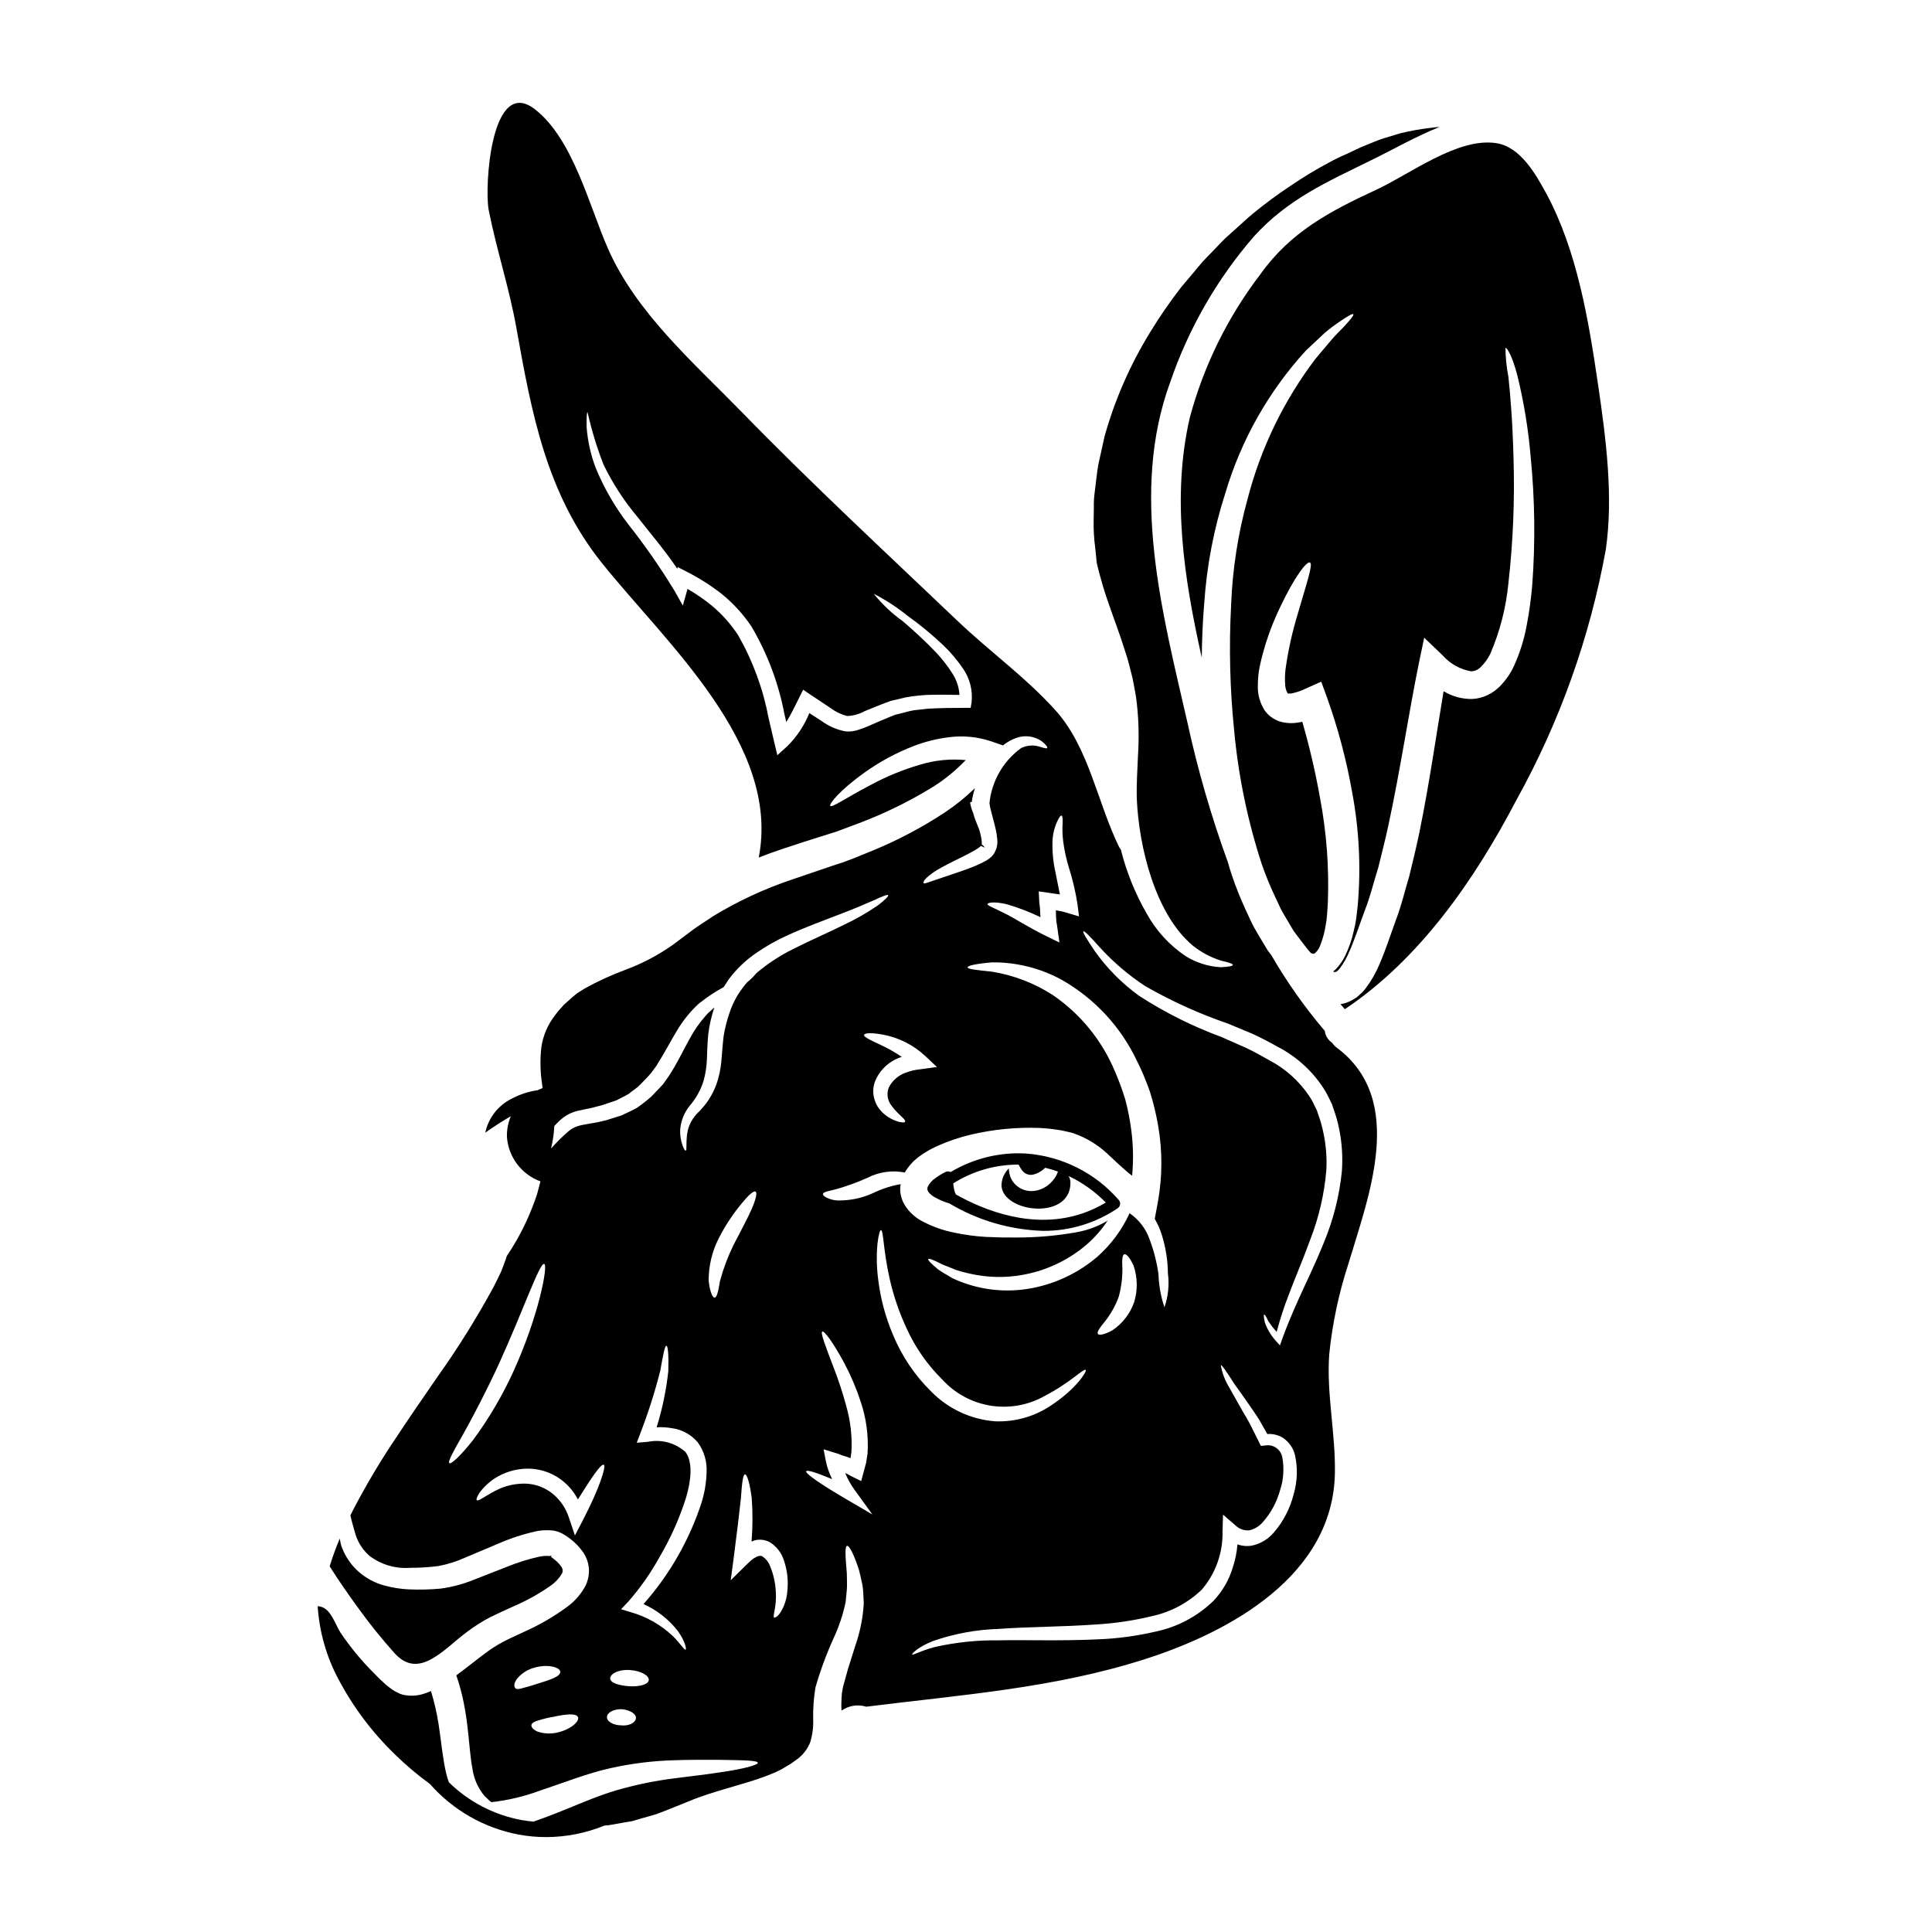
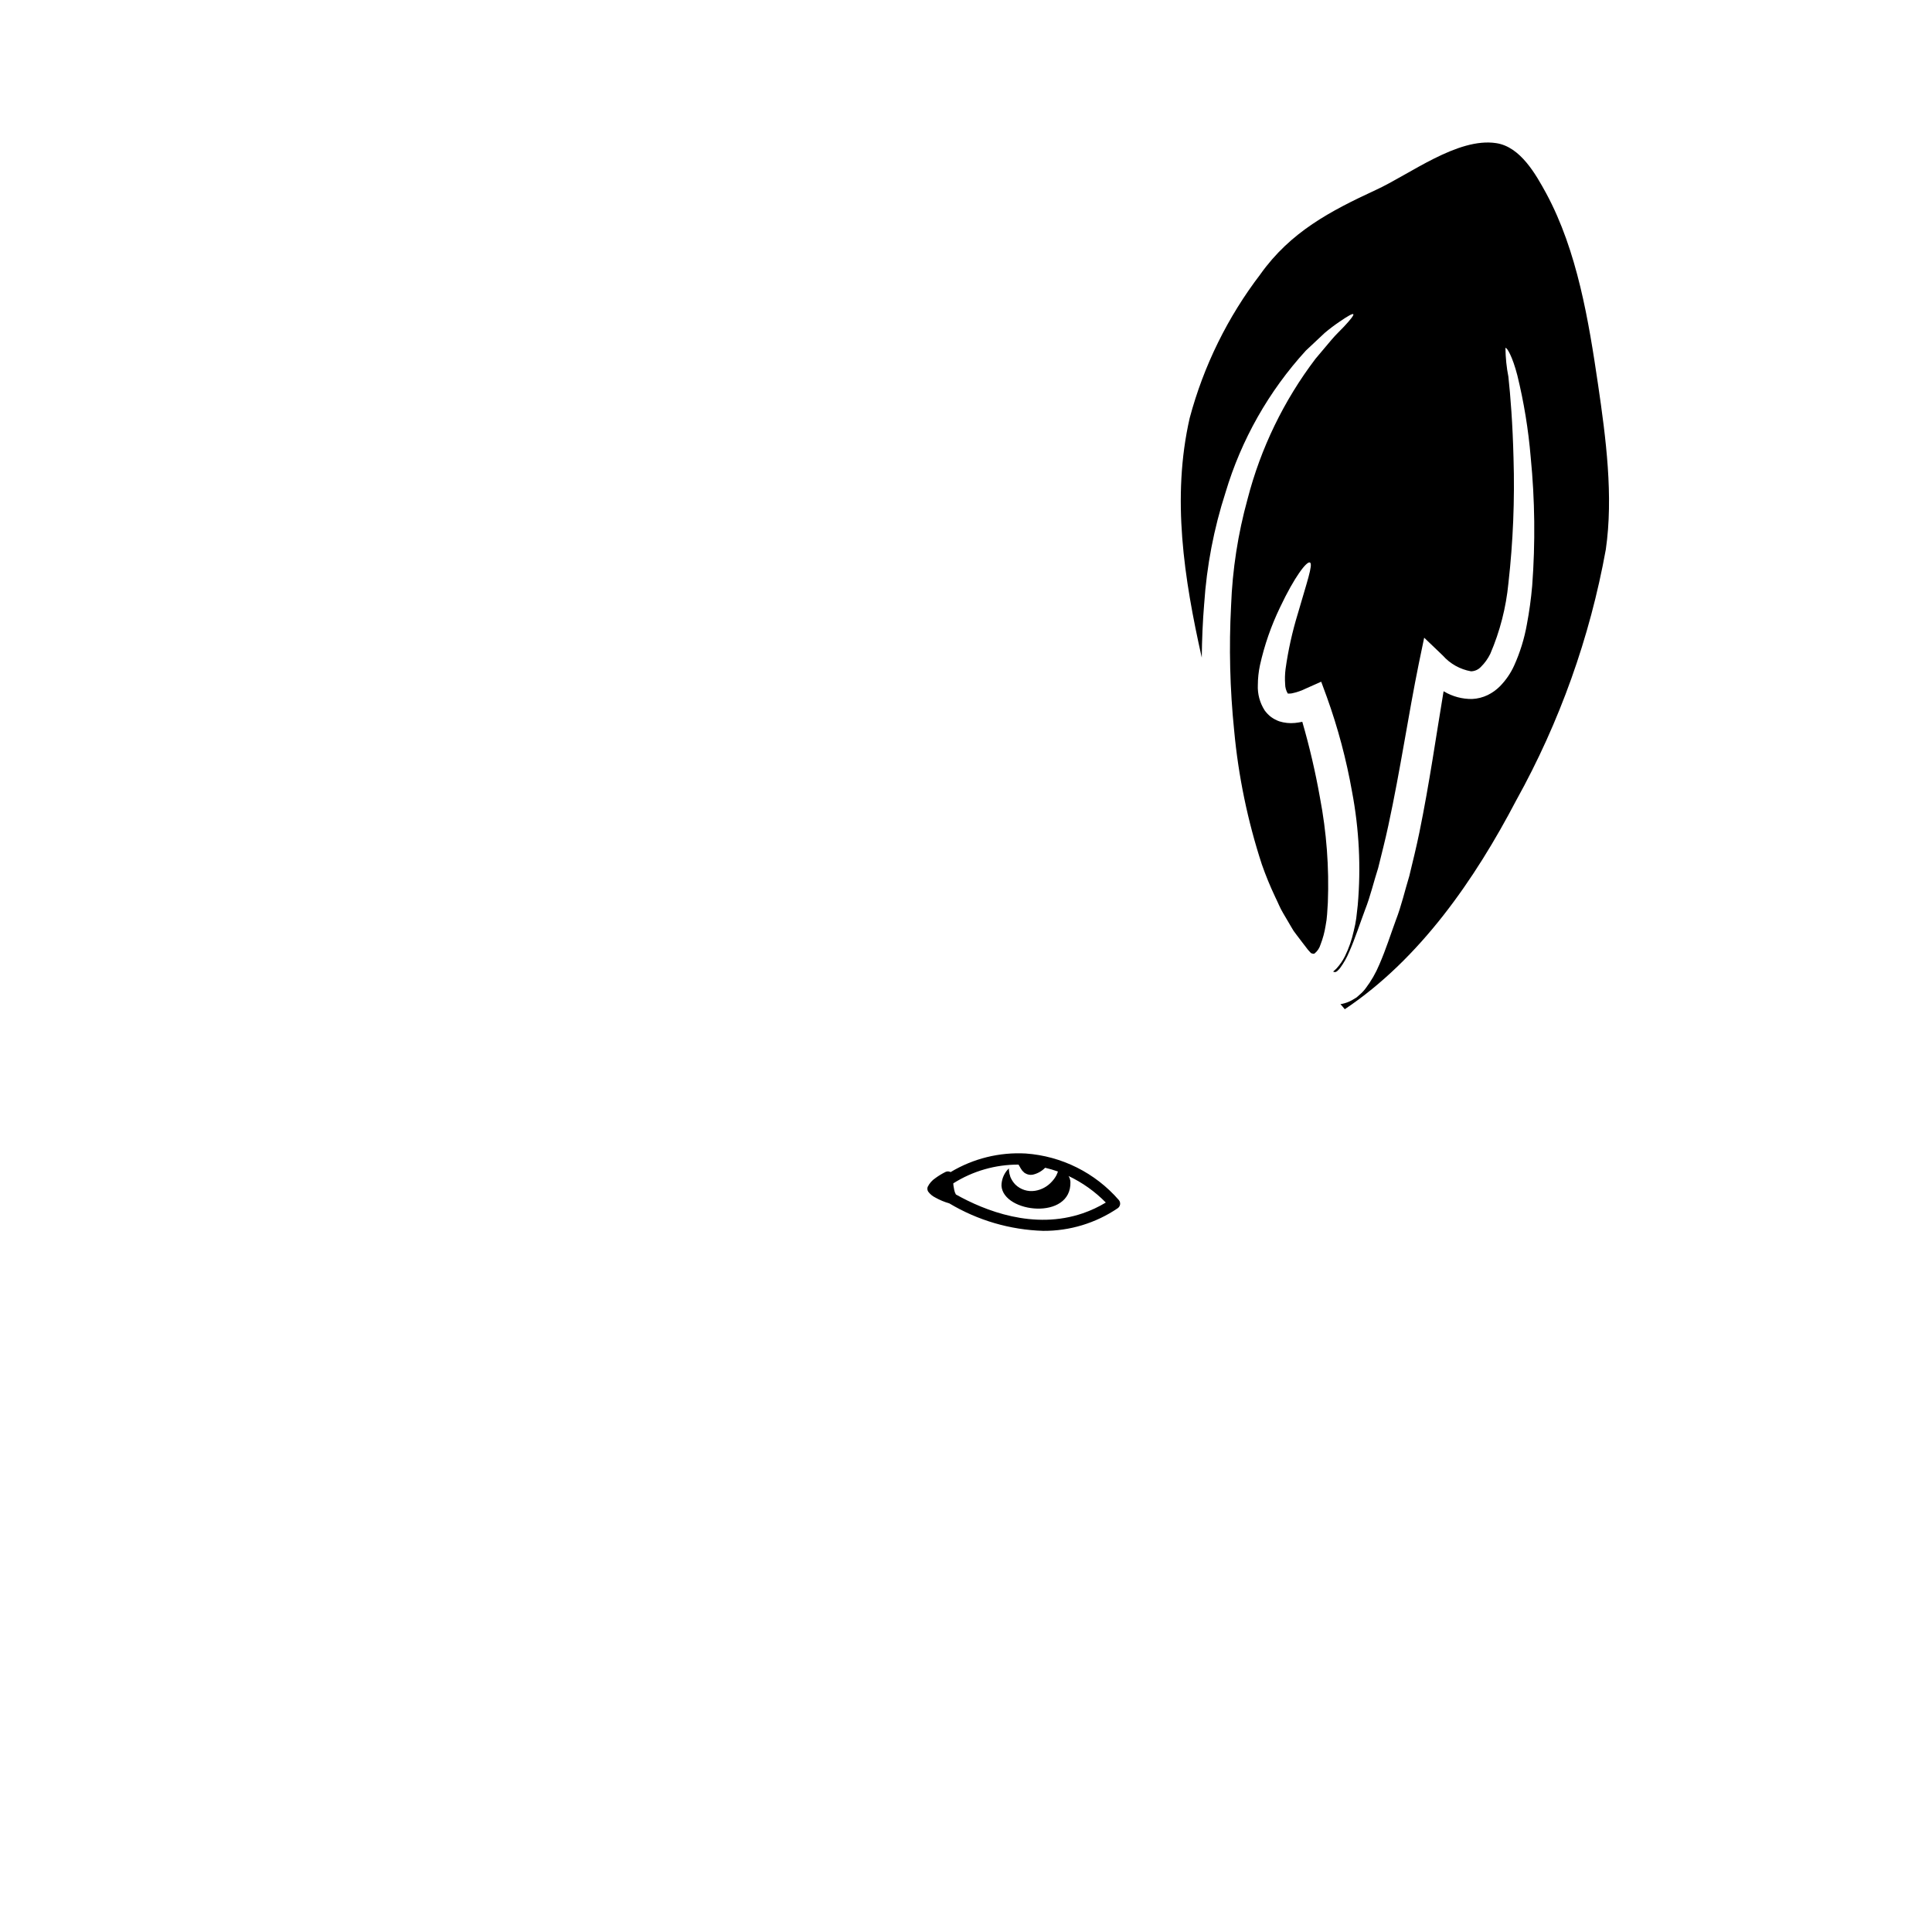
<svg xmlns="http://www.w3.org/2000/svg" fill="#000000" width="800px" height="800px" version="1.1" viewBox="144 144 512 512">
  <g>
-     <path d="m248.67 582.23c6.492 7.004 12.988-1.277 19.113-5.773 1.957-1.48 4.031-2.797 6.207-3.934l0.789-0.359c0.051-0.023 0.051-0.023 0.074-0.023h-0.004c0.043-0.031 0.086-0.059 0.133-0.078l0.461-0.227 1.574-0.738c0.973-0.461 1.945-0.898 2.914-1.332l-0.004-0.004c3.535-1.496 6.902-3.363 10.047-5.57 1.156-0.812 2.141-1.855 2.883-3.062 0.371-0.621 0.32-1.402-0.125-1.969-0.34-0.496-0.734-0.953-1.18-1.355-0.281-0.23-0.512-0.461-0.82-0.688l-0.457-0.336-0.203-0.152c0.051-0.203-0.438 0.203 0.203-0.359l-0.203 0.027c-1 0.051-0.051 0.125-0.395 0.102-0.125-0.027-0.359-0.051-0.613-0.078-0.633-0.004-1.266 0.047-1.891 0.156-3.031 0.656-5.996 1.578-8.867 2.754-2.988 1.18-5.848 2.297-8.609 3.375v-0.004c-2.879 1.188-5.902 1.992-8.992 2.402-2.703 0.246-5.418 0.312-8.129 0.203-2.617-0.102-5.211-0.547-7.715-1.328-2.398-0.812-4.59-2.148-6.414-3.91-1.605-1.57-2.867-3.461-3.703-5.543l-0.254-0.637c0-0.023-0.051-0.152-0.074-0.227l-0.129-0.539c-0.102-0.395-0.152-0.762-0.227-1.18v-0.129l-0.008-0.008c-1.02 2.414-1.918 4.879-2.684 7.387 2.402 3.832 5.117 7.691 7.719 11.27v-0.004c2.981 4.125 6.18 8.09 9.582 11.871z" />
    <path d="m391.88 461.37c1.164 0.652 2.402 1.168 3.688 1.531 7.543 4.516 16.113 7.023 24.898 7.289 7.035 0.043 13.914-2.047 19.734-5.992 0.348-0.238 0.578-0.609 0.637-1.023 0.055-0.418-0.066-0.836-0.34-1.156-6.262-7.211-15.125-11.641-24.652-12.328-6.984-0.391-13.926 1.328-19.926 4.926-0.41-0.227-0.906-0.242-1.332-0.047-0.938 0.465-1.836 1.012-2.68 1.629-0.891 0.59-1.609 1.402-2.074 2.363-0.133 0.414-0.082 0.863 0.145 1.23 0.5 0.672 1.152 1.211 1.902 1.578zm22.043-8.742v0.004c0.152 0.234 0.297 0.48 0.426 0.73 0.129 0.309 0.395 0.586 0.59 0.922 0.281 0.203 0.461 0.535 0.789 0.664 0.582 0.352 1.273 0.48 1.941 0.359 1.258-0.277 2.406-0.918 3.305-1.84 1.148 0.27 2.281 0.605 3.394 1-0.129 0.332-0.234 0.648-0.414 1.016-0.332 0.613-0.746 1.18-1.223 1.684-1.156 1.285-2.715 2.133-4.422 2.406-1.91 0.312-3.856-0.305-5.238-1.66-0.555-0.578-0.996-1.258-1.305-1.996-0.207-0.594-0.34-1.211-0.391-1.84-0.012-0.145-0.012-0.289 0-0.434-0.141 0.125-0.27 0.258-0.395 0.395-1.012 1.164-1.57 2.652-1.574 4.191 0.434 7.254 18.574 9.25 18.27-1-0.031-0.555-0.199-1.098-0.492-1.574 3.68 1.746 7.019 4.129 9.871 7.031-1.922 1.16-3.957 2.113-6.078 2.844-13.039 4.473-25.977-0.672-33.656-4.984l-0.285-0.625-0.109-0.426v0.004c-0.012-0.051-0.027-0.098-0.043-0.145l-0.141-0.789h-0.004c-0.062-0.316-0.098-0.641-0.109-0.965 5.172-3.266 11.168-4.992 17.285-4.969z" />
-     <path d="m498.15 421.57c-0.441-0.336-0.812-0.75-1.102-1.223-1.09-0.703-1.812-1.859-1.965-3.148-5.301-6.231-10.031-12.93-14.133-20.008l-0.203-0.281-0.762-0.996-0.715-1.18c-0.945-1.574-1.895-3.148-2.809-4.75-0.918-1.602-1.508-3.148-2.273-4.723h-0.008c-1.434-3.09-2.695-6.254-3.781-9.48-0.359-1.098-0.688-2.172-0.996-3.269v-0.004c-4.418-12.145-8.012-24.57-10.762-37.199-6.641-28.992-15.223-60.914-4.519-90.043 4.84-14.16 12.359-27.258 22.152-38.574 9.148-10.066 19.574-14.539 31.531-20.441 5.391-2.633 11.496-6.133 17.711-8.613-0.688 0.051-1.355 0.102-2.07 0.203l0.004 0.008c-2.859 0.312-5.691 0.816-8.484 1.508-1.406 0.434-2.891 0.867-4.367 1.328-1.48 0.461-3.168 1.227-4.805 1.867-1.637 0.637-3.168 1.457-4.801 2.199l-0.004-0.004c-1.684 0.719-3.328 1.52-4.93 2.402-3.438 1.836-6.773 3.856-9.992 6.051-3.484 2.301-6.844 4.781-10.066 7.438-1.66 1.355-3.219 2.891-4.879 4.328-0.82 0.738-1.66 1.48-2.481 2.246-0.82 0.766-1.574 1.609-2.363 2.43-1.531 1.66-3.242 3.219-4.699 5.035-1.457 1.816-3.016 3.578-4.523 5.391-2.965 3.82-5.715 7.805-8.23 11.93-5.305 8.609-9.383 17.914-12.109 27.648-0.562 2.531-1.121 5.035-1.66 7.516-0.434 2.504-0.637 5.008-0.973 7.477-0.168 1.211-0.234 2.43-0.203 3.652-0.027 1.18-0.027 2.402-0.051 3.606-0.055 2.492 0.094 4.988 0.434 7.457 0.102 1.227 0.227 2.43 0.359 3.629l0.023 0.152 0.102 0.434 0.203 0.871 0.438 1.711c0.609 2.273 1.273 4.523 2.066 6.797 1.535 4.523 3.297 9.055 4.723 13.668 0.789 2.246 1.355 4.75 1.969 7.156 0.395 2.269 0.922 4.394 1.148 6.871v0.004c0.484 4.481 0.578 8.996 0.285 13.488-0.18 4.168-0.438 8.203-0.309 11.68 0.535 12.445 4.828 30.457 14.871 38.812 2.227 1.77 4.762 3.113 7.481 3.961 2.019 0.461 3.09 0.82 3.09 1.125 0 0.309-1.148 0.512-3.242 0.613h-0.004c-3.277-0.195-6.457-1.203-9.25-2.938-4.277-2.867-7.809-6.711-10.297-11.219-3.07-5.316-5.383-11.035-6.875-16.992-0.18-0.234-0.344-0.48-0.484-0.738-5.723-11.68-7.996-26.371-16.816-36.156-7.918-8.812-17.477-15.609-26.008-23.762-19.246-18.34-38.793-36.445-57.344-55.512-12.75-13.078-27.75-26.086-35.258-43.078-4.961-11.266-9.199-28.922-19.242-36.867-11.809-9.379-13.539 20.57-12.391 26.57 2.07 10.5 5.445 20.648 7.332 31.199 4.039 22.637 7.945 43.922 22.613 62.293 16.887 21.133 47.5 48.164 41.621 78.137 1.996-0.789 3.988-1.508 5.957-2.172 3.754-1.273 7.477-2.453 11.062-3.574l2.68-0.848 0.336-0.098 0.176-0.051 0.641-0.227 1.305-0.484c1.684-0.641 3.375-1.277 5.035-1.895 6.25-2.398 12.277-5.34 18.012-8.789 3.551-2.117 6.801-4.703 9.656-7.691-4.086-0.391-8.211 0.027-12.137 1.227-4.445 1.297-8.742 3.051-12.824 5.238-6.875 3.578-10.477 6.211-10.938 5.676-0.395-0.438 2.402-4.066 9.02-8.793v-0.004c4.051-2.906 8.457-5.289 13.109-7.082 3-1.152 6.137-1.934 9.328-2.324 3.773-0.492 7.609-0.117 11.215 1.098l3.094 1.07c1.078-0.883 2.309-1.566 3.629-2.016 2.211-0.77 4.652-0.445 6.59 0.867 1.199 0.945 1.66 1.637 1.508 1.844-0.152 0.203-0.973-0.027-2.148-0.395-1.578-0.465-3.269-0.324-4.75 0.395-4.754 3.441-7.812 8.75-8.406 14.586 0.059 0.562 0.16 1.117 0.305 1.66 0.395 1.66 0.922 3.402 1.328 5.188 0.215 0.941 0.359 1.898 0.438 2.863 0.129 1.262-0.168 2.531-0.844 3.606-0.031 0.059-0.066 0.121-0.102 0.176-0.117 0.18-0.25 0.352-0.395 0.512-0.176 0.199-0.371 0.379-0.586 0.535-0.336 0.277-0.695 0.523-1.074 0.742-0.629 0.359-1.277 0.684-1.945 0.973-1.273 0.586-2.453 1.023-3.574 1.434-2.223 0.789-4.168 1.43-5.777 1.969-1.609 0.539-2.832 0.949-3.703 1.254-0.871 0.309-1.406 0.484-1.531 0.281s0.051-0.688 0.789-1.383l-0.004-0.004c1.039-0.941 2.191-1.758 3.426-2.422 1.508-0.871 3.375-1.816 5.469-2.836 1.047-0.512 2.144-1.047 3.219-1.66v-0.004c0.531-0.27 1.043-0.578 1.531-0.922 0.211-0.133 0.406-0.285 0.59-0.457 0.051-0.051 0.176-0.129 0.176-0.18h0.027c0.199 0.137 0.414 0.25 0.641 0.336l0.395 0.152-0.461-0.539h-0.004c-0.113-0.117-0.246-0.211-0.391-0.281-0.023-0.051 0.027-0.051 0.027-0.18 0-0.203 0-0.484-0.027-0.789-0.094-0.738-0.238-1.473-0.434-2.195-0.395-1.574-1.355-3.246-1.816-5.16-0.391-0.879-0.664-1.805-0.816-2.754v-0.125l0.434-0.102v-0.004c0.168-1.238 0.449-2.461 0.844-3.652-2.477 2.41-5.168 4.582-8.047 6.492-5.996 3.945-12.355 7.309-18.988 10.039-1.707 0.715-3.473 1.43-5.211 2.121l-1.305 0.484-0.664 0.254-0.844 0.309-2.656 0.867c-3.551 1.227-7.152 2.453-10.809 3.68-7.316 2.453-14.336 5.719-20.926 9.738-1.762 1.223-3.543 2.269-5.312 3.574-1.77 1.305-3.543 2.66-5.312 3.988h-0.004c-3.871 2.727-8.078 4.945-12.52 6.594-3.723 1.375-7.336 3.031-10.809 4.953l-2.07 1.309c-0.781 0.605-1.531 1.254-2.246 1.938l-1.125 0.996-0.102 0.078-0.176 0.203-0.438 0.508-0.004 0.004c-0.609 0.617-1.164 1.285-1.66 1.996-1.98 2.508-3.258 5.496-3.703 8.66-0.352 3.277-0.27 6.59 0.242 9.848 0.027 0.293 0.07 0.574 0.102 0.859-0.457 0.172-0.883 0.375-1.312 0.57l0.004-0.004c-2.375 0.344-4.672 1.09-6.793 2.211-3.633 1.762-6.246 5.102-7.086 9.051 2.422-1.723 4.562-3.09 6.773-4.363-0.723 1.727-1.074 3.582-1.035 5.453 0.371 5.348 3.856 9.973 8.887 11.809-0.305 1.18-0.625 2.301-0.898 3.41h0.004c-0.836 2.496-1.809 4.945-2.914 7.332-1.457 3.152-3.168 6.18-5.117 9.051-0.102 0.309-0.203 0.637-0.336 1.023-0.281 0.844-0.688 1.867-1.148 3.066-0.535 1.18-1.223 2.527-1.992 4.062-4.527 8.34-9.562 16.395-15.074 24.121-3.375 4.934-7.086 10.234-10.91 16.047-4.078 6.062-7.812 12.348-11.191 18.828-0.254 0.539-0.512 1.047-0.789 1.574 0.227 0.996 0.461 1.992 0.789 3.09 0.203 0.691 0.395 1.406 0.613 2.121l0.004 0.004c0.098 0.352 0.23 0.691 0.391 1.023l0.281 0.613c0.703 1.457 1.695 2.758 2.91 3.828 3.109 2.383 6.988 3.531 10.891 3.219 2.477 0.004 4.949-0.148 7.406-0.461 2.504-0.465 4.941-1.234 7.258-2.297 2.707-1.148 5.547-2.328 8.48-3.578 3.242-1.426 6.613-2.539 10.07-3.32 1.082-0.227 2.188-0.328 3.293-0.305 0.68-0.004 1.359 0.07 2.019 0.23 0.777 0.188 1.52 0.5 2.195 0.918 2.023 1.207 3.766 2.828 5.117 4.75 0.84 1.262 1.352 2.711 1.48 4.219 0.105 1.566-0.191 3.133-0.867 4.547-1.172 2.219-2.832 4.137-4.856 5.621-3.535 2.598-7.336 4.809-11.344 6.594-0.973 0.434-1.945 0.895-2.914 1.355l-1.355 0.637-1.508 0.766h0.004c-1.766 0.949-3.449 2.043-5.035 3.273-2.297 1.711-4.625 3.629-7.258 5.547 3.402 9.785 3.117 18.652 4.242 24.555v-0.004c0.352 2.758 1.496 5.359 3.297 7.481 0.438 0.395 0.848 0.82 1.25 1.18 0.16 0.145 0.332 0.273 0.512 0.395 4.359-0.484 8.641-1.496 12.754-3.016 6.539-2.172 12.645-4.625 18.75-5.981 5.418-1.215 10.938-1.918 16.484-2.098 4.801-0.176 8.891-0.125 12.203-0.125 6.668 0.102 10.348 0.152 10.422 0.789 0.078 0.535-3.543 1.609-10.195 2.555-3.32 0.512-7.383 0.973-12.008 1.574v-0.004c-5.152 0.652-10.242 1.703-15.23 3.148-5.469 1.574-11.395 4.328-18.039 6.871-1.25 0.461-2.555 0.949-3.887 1.41 0.059 0 0.105 0.035 0.164 0.055-1.113-0.094-2.246-0.227-3.41-0.438l0.008 0.004c-7.285-1.34-14-4.828-19.289-10.016-0.277-0.762-0.516-1.539-0.703-2.328-0.973-4.141-1.305-8.434-1.996-12.906-0.465-3.027-1.148-6.016-2.043-8.941-0.539 0.246-1.094 0.461-1.66 0.641-1.863 0.656-3.875 0.77-5.801 0.328-0.527-0.137-1.035-0.344-1.508-0.613-0.441-0.195-0.859-0.438-1.254-0.715-0.613-0.484-1.355-0.969-1.84-1.43h0.004c-1.055-0.918-2.062-1.891-3.016-2.914-3.316-3.305-6.305-6.922-8.918-10.805-1.48-2.273-2.629-6.875-6.031-6.977 0.434 6.746 2.297 13.32 5.469 19.285 3.91 7.414 8.973 14.156 15 19.98 2.863 2.812 5.93 5.406 9.172 7.769l0.07 0.043h0.004c6.152 7.012 14.484 11.754 23.652 13.465 2.383 0.43 4.793 0.648 7.211 0.648 5.297-0.02 10.535-1.059 15.438-3.059 0.359-0.031 0.723-0.043 1.074-0.082 1.379-0.254 2.781-0.488 4.188-0.742l2.121-0.355 2.047-0.613c1.379-0.395 2.754-0.789 4.164-1.18 1.457-0.512 2.965-1.148 4.473-1.734 1.508-0.586 2.965-1.18 4.445-1.789 1.688-0.738 3.348-1.273 5.012-1.84 6.055-1.969 12.008-3.375 16.758-5.363v-0.008c1.18-0.449 2.32-1.004 3.398-1.66l0.918-0.562 0.461-0.254 0.203-0.102c0.027-0.027 0.102-0.078 0.102-0.102l1.457-1.023 0.004-0.004c1.645-1.156 2.922-2.762 3.68-4.625 0.629-2.066 0.895-4.231 0.785-6.387-0.043-2.738 0.16-5.477 0.613-8.176 1.27-4.422 2.856-8.742 4.754-12.93 1.453-3.102 2.543-6.359 3.246-9.711 0.102-1.457 0.332-2.832 0.359-4.137 0.027-1.305-0.051-2.481-0.051-3.543-0.395-4.473-0.539-7.086 0.074-7.203 0.539-0.102 1.789 2.117 3.195 6.543 0.281 1.148 0.586 2.477 0.895 3.938 0.227 1.457 0.227 3.094 0.332 4.856h-0.004c-0.238 3.879-1.02 7.707-2.32 11.371-0.59 1.941-1.227 3.938-1.895 6.031-0.281 1.047-0.586 2.094-0.871 3.148l-0.395 1.406c-0.102 0.559-0.203 1.121-0.309 1.711l-0.102 1.379c-0.027 0.535-0.027 1.074-0.051 1.609-0.023 0.535 0.023 1.098 0.051 1.66h0.004c0.879-0.598 1.871-1.016 2.91-1.23 1.211-0.234 2.457-0.164 3.629 0.207 25.012-3.148 49.723-4.852 73.918-12.621 22.512-7.203 49.801-22.125 50.285-49.262 0.203-10.523-2.297-21.23-1.484-31.707l0.004-0.008c0.828-7.996 2.496-15.883 4.984-23.531 5.402-18.137 15.57-43.77-3.109-57.594zm-96.688-91.344-0.23 1.359h-1.43c-3.219 0.023-6.57 0.023-9.914 0.227-0.789 0.102-1.609 0.203-2.43 0.281v-0.004c-0.852 0.051-1.699 0.184-2.531 0.395-0.867 0.23-1.762 0.461-2.656 0.691l-0.664 0.148-0.332 0.102h-0.051l-0.074 0.027-1.277 0.512c-1.711 0.688-3.426 1.43-5.211 2.223v0.004c-0.941 0.43-1.906 0.805-2.891 1.121-1.188 0.457-2.465 0.633-3.731 0.512-2.301-0.445-4.473-1.398-6.363-2.785-1.047-0.688-2.121-1.379-3.195-2.066-1.32 3.289-3.305 6.269-5.824 8.762l-2.656 2.402-0.844-3.543c-0.484-2.094-0.996-4.215-1.48-6.336v-0.004c-1.441-7.676-4.152-15.059-8.023-21.844-1.945-3-4.336-5.688-7.086-7.973-2.004-1.621-4.133-3.082-6.363-4.371l-1.25 4.422-2.195-3.91h-0.004c-3.731-6.141-7.836-12.043-12.293-17.68-3.508-4.555-6.394-9.555-8.582-14.871-1.328-3.492-2.144-7.16-2.426-10.887-0.027-2.531 0.047-3.91 0.25-3.91v0.004c1.062 4.742 2.484 9.402 4.254 13.93 2.418 4.969 5.441 9.617 8.992 13.848 3.195 4.09 7.004 8.508 10.551 13.723l0.102-0.457 2.121 1.098h0.004c3.332 1.676 6.496 3.668 9.445 5.953 3.109 2.5 5.816 5.465 8.027 8.789 4.199 7.16 7.137 14.992 8.684 23.148 0.152 0.688 0.332 1.406 0.488 2.094 1.223-1.941 2.269-4.164 3.398-6.41l1.07-2.172 1.996 1.355c1.711 1.148 3.426 2.273 5.117 3.402v-0.004c1.355 1.031 2.902 1.789 4.551 2.219 1.617-0.055 3.203-0.492 4.625-1.273 1.762-0.715 3.578-1.484 5.336-2.148l1.359-0.484 0.148-0.074 0.309-0.078 0.078-0.023 0.359-0.078 0.664-0.152c0.895-0.203 1.785-0.434 2.68-0.637v-0.004c1.852-0.32 3.719-0.531 5.598-0.637 3.066-0.102 5.875-0.051 8.613 0h-0.004c-0.117-1.957-0.723-3.852-1.762-5.512-1.293-2.055-2.785-3.981-4.449-5.75-2.793-2.906-5.734-5.664-8.812-8.266-2.887-2.066-5.473-4.516-7.695-7.281 3.144 1.617 6.117 3.551 8.867 5.773 3.375 2.406 6.578 5.043 9.582 7.894 1.91 1.828 3.625 3.848 5.117 6.031 1.895 2.66 2.731 5.93 2.344 9.176zm-120.91 261.14c-0.359-0.434-0.395-1.305 0.434-2.43 1.148-1.41 2.703-2.434 4.449-2.934 3.91-1.18 7.129-0.051 7.051 1.098-0.051 1.223-2.754 2.094-5.773 3.016-1.457 0.484-2.863 0.922-3.754 1.125-1.043 0.301-1.996 0.609-2.406 0.125zm11.02 11.809h0.004c-1.684 0.355-3.426 0.266-5.062-0.258-1.18-0.512-1.762-1.18-1.684-1.762s0.895-0.969 2.019-1.273c1.27-0.402 2.566-0.711 3.879-0.922 3.043-0.664 5.926-1.023 6.438 0.078 0.496 1.016-1.742 3.289-5.598 4.133zm119.5-219.46c2.973 0.875 5.871 1.992 8.66 3.348 0-0.102-0.023-0.203-0.023-0.309-0.027-0.637-0.078-1.305-0.102-1.941-0.023-0.637-0.129-1.047-0.18-1.574l-0.152-3.016 2.754 0.395c0.664 0.102 1.227 0.203 2.07 0.309h-0.004c0.262 0.047 0.523 0.082 0.789 0.102-0.395-2.043-0.844-4.062-1.199-5.981h-0.004c-0.582-2.625-0.836-5.309-0.762-7.996 0.047-1.828 0.461-3.629 1.223-5.289 0.539-1.18 0.945-1.734 1.18-1.633 0.234 0.102 0.336 0.82 0.285 1.992v-0.004c-0.105 1.621-0.055 3.246 0.152 4.859 0.316 2.434 0.844 4.836 1.578 7.18 0.992 3.137 1.734 6.352 2.223 9.605l0.395 3.09-3.707-1.098h-0.004c-0.793-0.227-1.605-0.398-2.422-0.512 0 0.438 0.023 0.871 0.023 1.305 0.051 0.59 0.078 1.18 0.102 1.738 0.102 0.438 0.18 0.879 0.23 1.328l0.586 4.164-3.219-1.574c-5.008-2.402-8.586-4.852-11.395-6.207-2.633-1.355-4.574-1.969-4.449-2.453 0.203-0.367 2.027-0.699 5.371 0.172zm-21.918 40.09 3.148 2.965-4.527 0.613c-1.23 0.125-2.441 0.41-3.602 0.84-2.016 0.66-3.688 2.094-4.641 3.988-0.594 1.523-0.383 3.242 0.562 4.574 1.84 2.633 4.09 3.856 3.754 4.473-0.125 0.281-0.789 0.254-1.867-0.023l0.004-0.004c-1.602-0.48-3.055-1.352-4.238-2.527-0.91-0.898-1.586-2.004-1.969-3.223-0.477-1.496-0.477-3.102 0-4.602 1.176-3.152 3.711-5.609 6.898-6.691 0.105-0.023 0.207-0.055 0.309-0.102-1.859-1.258-3.816-2.363-5.856-3.297-2.582-1.199-4.293-2.019-4.141-2.531 0.152-0.512 1.918-0.637 4.984-0.074 4.184 0.773 8.059 2.723 11.18 5.621zm-126.05 107.96c-0.539-0.395 1.148-3.297 3.754-7.894 2.531-4.523 5.902-10.961 9.277-18.242 6.644-14.59 10.859-27.008 12.082-26.68 1.074 0.254-1.328 13.465-8.152 28.492-2.926 6.418-6.516 12.516-10.703 18.191-3.324 4.215-5.797 6.438-6.258 6.133zm35.426 14.996-2.168 4.141-1.535-4.547h-0.004c-0.758-2.465-2.203-4.664-4.164-6.336-2.055-1.742-4.641-2.742-7.332-2.84-2.305-0.055-4.594 0.371-6.723 1.254-3.652 1.609-5.773 3.602-6.258 3.117-0.203-0.203 0.074-0.895 0.738-1.969 1.125-1.508 2.512-2.809 4.09-3.836 2.445-1.551 5.258-2.422 8.152-2.527 3.691-0.133 7.301 1.113 10.117 3.5 1.531 1.293 2.789 2.875 3.707 4.652 3.602-5.773 6.082-9.48 6.848-9.199 0.766 0.285-1.293 6.617-5.484 14.59zm10.121 54.477c-2.121-0.027-3.832-0.996-3.805-2.195 0.027-1.199 1.762-2.121 3.887-2.098 2.32 0.203 4.012 1.355 3.777 2.531-0.238 1.176-1.961 1.969-3.875 1.762zm2.043-10.375c-2.402-0.152-4.957-0.82-4.981-2.043-0.051-1.148 1.969-2.43 5.234-2.246 2.992 0.227 5.117 1.508 4.984 2.68-0.137 1.172-2.57 1.812-5.254 1.609zm19.285-48.832-0.004 0.004c-3.223 9.984-8.477 19.199-15.434 27.059 3.594 1.617 6.734 4.09 9.148 7.207 1.969 2.809 2.246 4.777 2.019 4.852-0.395 0.18-1.254-1.457-3.453-3.629-3.152-2.961-6.973-5.121-11.137-6.297l-2.531-0.766 1.945-2.047h-0.004c3.203-3.656 5.996-7.648 8.332-11.906 2.906-4.953 5.246-10.215 6.973-15.691 1.305-4.445 1.844-9.324-0.176-12.031-2.711-2.422-6.406-3.418-9.969-2.684l-2.941 0.23 0.996-2.633h0.004c2.074-5.383 3.824-10.887 5.238-16.48 0.738-4.141 1.18-6.57 1.609-6.57 0.43 0 0.641 2.457 0.512 6.746-0.551 5.039-1.586 10.012-3.09 14.848 1.332-0.074 2.668 0.004 3.984 0.23 2.715 0.344 5.195 1.707 6.949 3.809 1.66 2.305 2.469 5.109 2.301 7.941-0.078 2.648-0.508 5.277-1.281 7.812zm3.398-54.145c-0.562 0-1.273-1.633-1.574-4.496l-0.004 0.004c-0.012-3.926 0.914-7.797 2.707-11.293 1.688-3.301 3.734-6.402 6.109-9.25 1.762-2.148 3.09-3.348 3.602-3.066 0.512 0.285 0.102 2.066-1.023 4.648s-2.988 5.957-4.828 9.555l-0.004 0.004c-1.473 3.023-2.66 6.18-3.543 9.426-0.453 2.66-0.812 4.473-1.449 4.473zm19.266 77.984-0.004 0.004c-0.168 1.918-0.781 3.773-1.793 5.414-0.762 1.152-1.508 1.535-1.707 1.359-0.461-0.395 0.738-2.684 0.457-6.875v-0.004c-0.121-2.363-0.652-4.688-1.574-6.871-0.387-0.992-1.074-1.84-1.969-2.43-0.535-0.309-1.273-0.152-2.426 0.59l0.004 0.004c-0.527 0.395-1.023 0.828-1.484 1.301l-4.496 4.422 0.816-6.16c0.789-6.156 1.457-11.574 1.867-15.406 0.285-3.965 0.512-6.469 1.125-6.492 0.512 0 1.277 2.363 1.762 6.359v0.004c0.273 3.812 0.258 7.641-0.051 11.449 0.348-0.172 0.719-0.305 1.098-0.395 1.277-0.254 2.606-0.055 3.754 0.562 1.734 1.082 3.039 2.734 3.68 4.676 0.953 2.723 1.27 5.625 0.934 8.492zm1.574-170.38-0.004 0.004c-3.484 1.715-6.75 3.856-9.715 6.363-0.254 0.309-0.535 0.613-0.871 0.969h0.004c-0.523 0.543-1.078 1.055-1.664 1.535-0.484 0.543-0.938 1.113-1.352 1.711-0.707 0.918-1.324 1.902-1.84 2.938-0.535 1.012-0.988 2.066-1.355 3.148-0.754 2.106-1.312 4.281-1.66 6.492-0.254 2.144-0.395 4.328-0.59 6.543v-0.004c-0.184 2.172-0.645 4.309-1.379 6.363-0.027 0.027-0.027 0.078-0.051 0.102-1.031 2.715-2.652 5.168-4.75 7.18-1.348 1.332-2.305 3.012-2.754 4.856-0.586 3.117-0.078 5.16-0.535 5.238-0.18 0.051-0.438-0.395-0.789-1.309v0.004c-0.488-1.34-0.715-2.762-0.66-4.188 0.168-2.328 1.043-4.547 2.504-6.367 1.641-1.891 2.883-4.098 3.652-6.484l0.051-0.152c0.492-1.801 0.785-3.648 0.871-5.512 0.074-2.066 0.125-4.328 0.359-6.769h-0.004c0.293-2.445 0.84-4.852 1.637-7.18-0.395 0.395-0.82 0.738-1.223 1.125h-0.004c-0.211 0.16-0.41 0.34-0.59 0.535l-0.562 0.637c-1.617 1.824-3.016 3.836-4.156 5.992-1.305 2.32-2.555 4.902-4.113 7.613-0.434 0.688-0.844 1.383-1.277 2.07-0.434 0.613-0.867 1.25-1.305 1.867l-0.176 0.254-0.078 0.102-0.148 0.203-0.051 0.051-0.438 0.461-0.844 0.895-1.738 1.816h-0.004c-1.172 1.047-2.406 2.019-3.703 2.91-1.355 0.816-2.832 1.43-4.215 2.094-1.305 0.395-2.606 0.82-3.887 1.227-0.918 0.254-1.406 0.332-2.144 0.512-0.664 0.148-1.305 0.25-1.969 0.355-0.664 0.102-1.223 0.23-1.84 0.336h0.004c-0.535 0.074-1.062 0.195-1.574 0.359-0.926 0.266-1.785 0.715-2.527 1.324-1.566 1.344-3.043 2.793-4.422 4.332l-0.301 0.305 0.004-0.004c0.477-1.945 0.762-3.93 0.855-5.93 0.48-0.516 0.957-1.027 1.535-1.551 1.051-0.965 2.285-1.707 3.629-2.176 0.648-0.23 1.316-0.398 1.992-0.5 0.609-0.152 1.25-0.285 1.863-0.395 0.609-0.109 1.254-0.254 1.844-0.438 0.586-0.18 1.148-0.281 1.711-0.434 1.273-0.434 2.555-0.871 3.856-1.305 1.074-0.586 2.195-1.074 3.269-1.711 0.996-0.844 2.121-1.484 3.066-2.453 0.973-1.047 2.172-2.199 2.914-3.117 0.461-0.613 0.895-1.227 1.355-1.844 0.359-0.609 0.738-1.18 1.098-1.785 1.484-2.453 2.836-5.008 4.293-7.434 1.395-2.383 3.094-4.574 5.059-6.519l0.715-0.688c0.359-0.332 0.512-0.395 0.789-0.613 0.461-0.359 0.922-0.711 1.379-1.047 0.996-0.688 1.969-1.355 2.863-1.867 0.59-0.359 1.125-0.66 1.688-0.969 0.395-0.691 0.871-1.332 1.305-2.019h-0.004c2.035-2.731 4.516-5.106 7.332-7.023 2.531-1.754 5.219-3.277 8.023-4.551 5.266-2.43 10.098-4.113 14.055-5.672 3.988-1.484 7.086-2.891 9.25-3.805 2.172-1.023 3.449-1.508 3.602-1.254 0.152 0.25-0.816 1.203-2.707 2.684l-0.004-0.004c-2.84 1.945-5.832 3.664-8.945 5.129-3.867 1.945-8.57 3.938-13.504 6.441zm14.168 145.88c-6.824-3.988-11.02-6.875-10.734-7.477 0.23-0.438 2.785 0.395 6.875 2.094v0.004c-0.758-1.516-1.316-3.121-1.664-4.777l-0.609-3.148 3.781 1.18c0.34 0.113 0.672 0.242 0.996 0.395l1.508 0.461c0.281 0.102 0.559 0.23 0.867 0.336 0.078-0.562 0.152-1.098 0.23-1.637v-0.004c0.23-4.156-0.246-8.32-1.406-12.316-0.918-3.402-2.019-6.754-3.297-10.039-2.168-5.699-3.574-9.301-3.016-9.582 0.488-0.254 2.836 2.809 5.801 8.328 1.734 3.254 3.184 6.648 4.336 10.148 1.516 4.449 2.148 9.152 1.863 13.848-0.129 0.844-0.254 1.688-0.395 2.504-0.227 0.844-0.434 1.637-0.664 2.453l-0.637 2.363-2.684-1.332c-0.332-0.176-0.688-0.359-1.02-0.562l-0.539-0.227v-0.004c0.645 1.551 1.469 3.027 2.453 4.391l4.75 6.57zm-2.363-79.234v0.004c-1.039-0.043-2.062-0.301-2.992-0.77-0.637-0.332-0.945-0.637-0.922-0.945 0-0.637 1.789-0.789 3.68-1.332v0.004c2.785-0.805 5.508-1.801 8.152-2.988 3.031-1.555 6.5-2.039 9.84-1.379 0.953-1.641 2.231-3.066 3.754-4.191 1.434-1.059 2.973-1.969 4.59-2.711 2.957-1.348 6.039-2.402 9.199-3.148 5.953-1.395 12.062-1.988 18.168-1.762 1.582 0.078 3.16 0.242 4.723 0.484 0.777 0.098 1.543 0.242 2.301 0.434l0.996 0.227 0.512 0.129 0.512 0.152 0.281 0.102-0.004 0.008c3.078 1.109 5.906 2.812 8.336 5.004 2.629 2.43 4.75 4.523 6.871 6.133 0.387-4.062 0.309-8.156-0.234-12.199-0.355-2.742-0.895-5.457-1.609-8.125-0.766-2.512-1.68-4.977-2.731-7.383-3.422-8.191-9.145-15.215-16.48-20.215-4.863-3.129-10.316-5.227-16.023-6.156-4.188-0.434-6.516-0.688-6.516-1.148 0-0.461 2.223-0.969 6.492-1.328 6.445-0.059 12.793 1.531 18.449 4.625 8.688 4.938 15.645 12.43 19.926 21.461 1.316 2.633 2.461 5.348 3.426 8.125 0.941 2.969 1.676 6 2.199 9.074 1.16 6.668 1.141 13.492-0.055 20.16l-0.844 4.547v-0.004c0.816 1.375 1.461 2.84 1.918 4.371 1.008 3.281 1.539 6.688 1.574 10.117 0.391 3.004 0.074 6.059-0.922 8.922-0.949-2.805-1.48-5.734-1.574-8.691-0.43-3.144-1.207-6.231-2.324-9.199-0.977-2.856-2.848-5.32-5.34-7.027-2.012 4.394-4.918 8.32-8.535 11.527-4.926 4.211-10.859 7.074-17.223 8.305-7.141 1.402-14.539 0.496-21.129-2.582-1.574-0.922-2.891-1.66-3.859-2.363-1.84-1.531-2.781-2.477-2.606-2.731s1.406 0.227 3.543 1.328c1.074 0.488 2.402 0.922 3.856 1.574 1.754 0.543 3.543 0.98 5.356 1.305 4.664 0.828 9.445 0.691 14.055-0.395 5.602-1.293 10.809-3.926 15.18-7.668 2.144-1.871 4.027-4.031 5.59-6.41-0.137 0.109-0.281 0.211-0.43 0.305-2.547 1.453-5.336 2.441-8.227 2.914-5.164 0.898-10.398 1.344-15.641 1.328-2.606 0.027-5.215-0.023-7.922-0.152-2.824-0.156-5.637-0.531-8.402-1.125-3.047-0.594-5.984-1.645-8.715-3.117-1.824-0.98-3.359-2.422-4.461-4.18-0.711-1.168-1.133-2.492-1.223-3.856-0.023-0.574 0.02-1.148 0.125-1.711-2.477 0.438-4.883 1.211-7.156 2.297-2.973 1.387-6.219 2.082-9.5 2.031zm75.938 14.258c0.562-0.152 1.508 0.945 2.453 3.016 1.051 3.102 1.113 6.449 0.18 9.586-1.051 3.074-3.078 5.723-5.773 7.535-2.121 1.18-3.606 1.43-3.887 0.945s0.562-1.711 1.867-3.246c1.566-1.98 2.805-4.195 3.676-6.566 0.66-2.422 0.988-4.922 0.973-7.434-0.121-2.172-0.07-3.68 0.516-3.836zm-65.184 7.027c-0.457-3.277-0.535-6.594-0.23-9.887 0.281-2.297 0.637-3.543 0.918-3.543 0.691 0.027 0.562 5.117 2.301 12.879 1.02 4.531 2.523 8.941 4.488 13.148 2.312 5.098 5.543 9.719 9.531 13.645 3.352 3.652 7.844 6.066 12.738 6.852 4.898 0.785 9.918-0.102 14.246-2.523 6.949-3.606 10.449-7.477 10.984-6.926 0.309 0.23-2.297 4.91-9.504 9.586v-0.004c-4.324 2.832-9.426 4.234-14.59 4.012-6.383-0.508-12.375-3.301-16.863-7.871-4.383-4.297-7.844-9.445-10.172-15.125-1.926-4.551-3.223-9.34-3.848-14.242zm110.06 56.551c-0.93 3.754-2.734 7.238-5.266 10.164-1.508 1.781-3.566 3.008-5.852 3.477-1.27 0.215-2.57 0.098-3.781-0.332-0.164 2.07-0.574 4.113-1.23 6.082-0.977 3.293-2.707 6.309-5.055 8.812-4.231 4.144-9.559 6.988-15.352 8.203-5.09 1.188-10.285 1.883-15.508 2.07-9.891 0.461-18.652 0.102-25.977 0.254v0.004c-5.731-0.09-11.453 0.504-17.043 1.762-3.91 1.023-5.824 2.273-6.031 1.969-0.152-0.152 1.508-1.969 5.512-3.543 5.609-1.949 11.484-3.031 17.422-3.215 7.434-0.562 16.25-0.512 25.859-1.18v-0.004c4.965-0.289 9.891-1.023 14.719-2.195 4.988-1.07 9.582-3.516 13.262-7.055 3.648-4.289 5.598-9.773 5.469-15.406l0.125-4.445 3.32 2.863h0.004c0.961 0.941 2.285 1.418 3.629 1.301 1.402-0.316 2.664-1.078 3.602-2.172 2.137-2.422 3.691-5.297 4.551-8.406 0.926-2.773 1.145-5.731 0.637-8.609-0.148-1.062-0.73-2.019-1.602-2.644-0.875-0.625-1.969-0.859-3.023-0.652l-1.098 0.102-0.461-0.969-2.195-4.398c-0.691-1.406-1.508-2.684-2.199-3.887-1.379-2.477-2.578-4.598-3.574-6.336v0.004c-1.082-1.781-1.82-3.746-2.176-5.801 0.254-0.152 1.508 1.684 3.625 5.008 1.18 1.609 2.508 3.5 4.141 5.852 0.789 1.18 1.688 2.402 2.531 3.805 0.637 1.125 1.328 2.363 2.019 3.578v0.004c1.418-0.105 2.836 0.227 4.062 0.945 1.594 1.039 2.75 2.633 3.242 4.469 0.805 3.477 0.699 7.102-0.309 10.523zm12.773-85.523h-0.004c-0.668 6.625-2.328 13.109-4.93 19.238-2.246 5.57-4.648 10.398-6.539 14.613-1.891 4.215-3.375 7.82-4.398 10.707l-0.535 1.535-1.023-1.125h0.004c-1.336-1.457-2.363-3.168-3.016-5.035-0.254-1.273-0.309-1.969-0.152-2.016 0.152-0.047 0.512 0.535 1.074 1.684v0.004c0.664 1.031 1.414 2.004 2.246 2.91 0.863-3.312 1.922-6.57 3.168-9.762 1.633-4.394 3.781-9.324 5.773-14.82v0.004c2.262-5.844 3.68-11.98 4.215-18.223 0.184-3.356-0.082-6.723-0.785-10.012-0.348-1.703-0.824-3.379-1.434-5.012l-0.199-0.613-0.055-0.176-0.023-0.078-0.109-0.203-0.613-1.25c-0.367-0.828-0.812-1.617-1.324-2.363-2.664-3.973-6.273-7.219-10.508-9.445-2.043-1.18-4.289-2.402-6.234-3.32-2.195-0.973-4.328-1.918-6.41-2.836v-0.004c-7.703-2.828-15.062-6.508-21.949-10.969-4.519-3.269-8.473-7.258-11.699-11.809-2.199-3.242-3.297-5.086-3.043-5.262 0.254-0.176 1.785 1.355 4.328 4.215 3.59 3.953 7.668 7.43 12.141 10.348 6.934 3.969 14.234 7.273 21.793 9.863 2.121 0.895 4.266 1.785 6.492 2.707 2.363 1.074 4.422 2.172 6.719 3.449h-0.004c4.902 2.531 9.07 6.281 12.102 10.891 0.543 0.828 1.027 1.691 1.457 2.582l0.613 1.277 0.152 0.309 0.102 0.203v0.023l0.027 0.051 0.023 0.078 0.051 0.176 0.227 0.688 0.004 0.008c0.672 1.82 1.199 3.691 1.574 5.594 0.738 3.676 0.973 7.438 0.699 11.176z" />
    <path d="m567.5 245.91c-2.481-16.891-5.512-35.391-13.699-50.594-2.781-5.086-6.848-12.418-13.285-13.383-10.234-1.574-22.895 8.266-31.883 12.395-12.133 5.621-22.613 11.117-30.609 22.332l0.004 0.004c-8.684 11.348-15.051 24.293-18.742 38.094-4.828 21.105-1.508 42.543 3.195 63.52 0.051-4.879 0.254-9.66 0.637-14.258l0.004 0.004c0.664-10.023 2.559-19.93 5.648-29.488 4.172-13.992 11.457-26.859 21.309-37.637 1.867-1.762 3.527-3.32 4.984-4.676 1.262-1.066 2.586-2.066 3.957-2.988 2.223-1.535 3.449-2.199 3.629-1.969 0.18 0.23-0.688 1.379-2.481 3.293-0.895 0.973-2.094 2.047-3.32 3.504-1.227 1.457-2.656 3.148-4.238 5.031-8.398 11.07-14.516 23.699-17.992 37.152-2.547 9.219-4.012 18.703-4.367 28.262-0.582 11.035-0.309 22.098 0.816 33.09 1.113 12.059 3.574 23.953 7.332 35.465 1.027 2.941 2.211 5.824 3.543 8.637 0.688 1.379 1.277 2.914 2.043 4.188 0.762 1.273 1.508 2.559 2.25 3.832l0.586 0.973 0.738 0.996 1.535 2.019 1.531 1.992 0.789 0.871h0.004c0.105 0.055 0.219 0.094 0.332 0.125 0.395 0.129 0.586 0.027 0.664-0.051h0.004c0.727-0.598 1.258-1.398 1.527-2.297 0.633-1.625 1.086-3.312 1.355-5.035 0.199-0.984 0.328-1.984 0.395-2.988 0.074-1.023 0.125-2.07 0.199-3.117 0.359-9.332-0.34-18.676-2.094-27.852-1.199-6.769-2.762-13.469-4.676-20.074-0.648 0.137-1.305 0.242-1.969 0.309-1.395 0.133-2.801-0.012-4.137-0.434-0.773-0.281-1.504-0.668-2.172-1.148-0.645-0.496-1.211-1.082-1.688-1.738-1.293-2.008-1.926-4.367-1.816-6.75 0.008-1.758 0.195-3.512 0.562-5.234 1.18-5.316 2.973-10.477 5.344-15.379 3.805-8.051 7.086-12.316 7.922-11.832 0.84 0.484-0.848 5.289-3.246 13.594-1.465 4.797-2.551 9.699-3.242 14.664-0.164 1.316-0.199 2.641-0.105 3.961 0.004 0.875 0.242 1.73 0.691 2.481 0.074 0.102 0.051-0.027 0.125 0.023 0.316 0.016 0.633 0 0.949-0.051 1.309-0.27 2.578-0.707 3.777-1.305l4.016-1.785 1.508 4.102c2.93 8.148 5.16 16.535 6.668 25.066 1.875 9.902 2.383 20.012 1.508 30.047-0.152 1.18-0.281 2.328-0.395 3.477-0.16 1.129-0.383 2.246-0.664 3.348-0.504 2.312-1.285 4.562-2.324 6.691-0.586 1.18-1.336 2.269-2.223 3.246-0.289 0.297-0.598 0.578-0.922 0.84 0.137 0.07 0.281 0.109 0.434 0.129 0.18-0.051 0.152 0.051 0.395-0.102 0.043-0.051 0.109-0.078 0.176-0.078l0.254-0.254c0.223-0.191 0.418-0.402 0.59-0.637 0.988-1.352 1.816-2.82 2.453-4.371 1.43-3.195 2.863-7.59 4.164-11.062 1.43-3.629 2.297-7.434 3.477-11.09 0.918-3.754 1.891-7.477 2.68-11.191 3.219-14.871 5.316-29.41 8.102-43.055l1.406-6.769 4.934 4.723-0.004-0.004c1.949 2.199 4.586 3.676 7.481 4.188 1-0.02 1.945-0.445 2.629-1.18 1.016-1 1.852-2.168 2.481-3.453 2.559-5.953 4.18-12.273 4.805-18.727 1.238-10.992 1.691-22.059 1.352-33.117-0.23-9.273-0.82-16.582-1.355-21.539h0.004c-0.5-2.531-0.762-5.106-0.789-7.688 0.395-0.18 1.867 2.297 3.148 7.258 1.746 7.125 2.93 14.379 3.543 21.691 1.117 11.328 1.25 22.73 0.395 34.086-0.297 3.43-0.766 6.848-1.406 10.23-0.668 3.762-1.801 7.43-3.371 10.91-0.93 2.047-2.207 3.91-3.785 5.512-0.938 0.938-2.027 1.719-3.219 2.305-1.293 0.625-2.699 0.98-4.137 1.047-2.602 0.035-5.168-0.648-7.41-1.969l-0.152-0.078c-1.969 11.73-3.731 24.277-6.41 37.391-0.789 3.832-1.738 7.691-2.684 11.598-1.18 3.856-2.07 7.844-3.578 11.73-1.48 4.035-2.504 7.406-4.367 11.73h-0.004c-0.938 2.246-2.156 4.363-3.629 6.297-0.441 0.594-0.945 1.133-1.508 1.609l-0.895 0.789c-0.395 0.23-0.789 0.488-1.18 0.715-0.84 0.469-1.742 0.805-2.684 0.996-0.129 0.027-0.285 0.027-0.395 0.051 0.395 0.461 0.789 0.895 1.148 1.355 19.957-13.34 34.496-34.445 45.457-55.395h0.004c11.484-20.691 19.496-43.125 23.711-66.41 2.059-14.145 0.02-29.652-2.051-43.734z" />
  </g>
</svg>